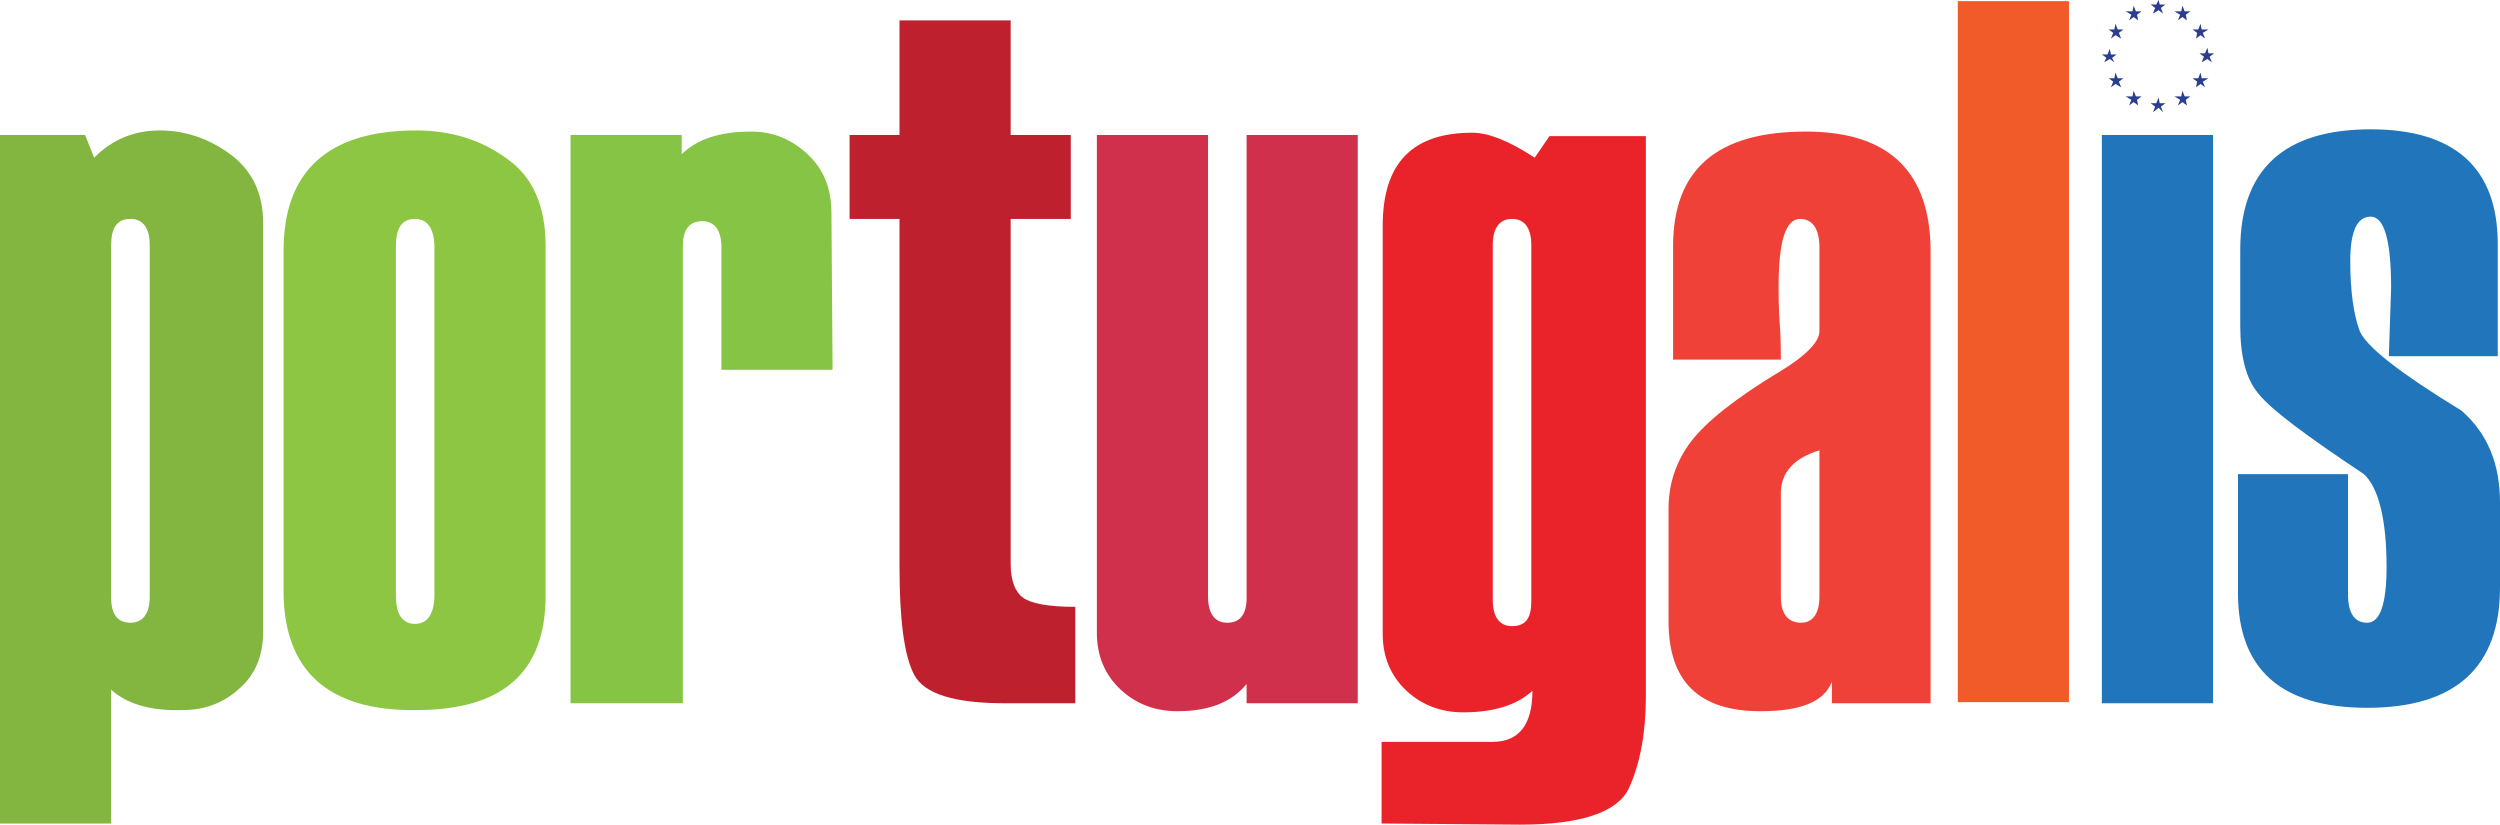
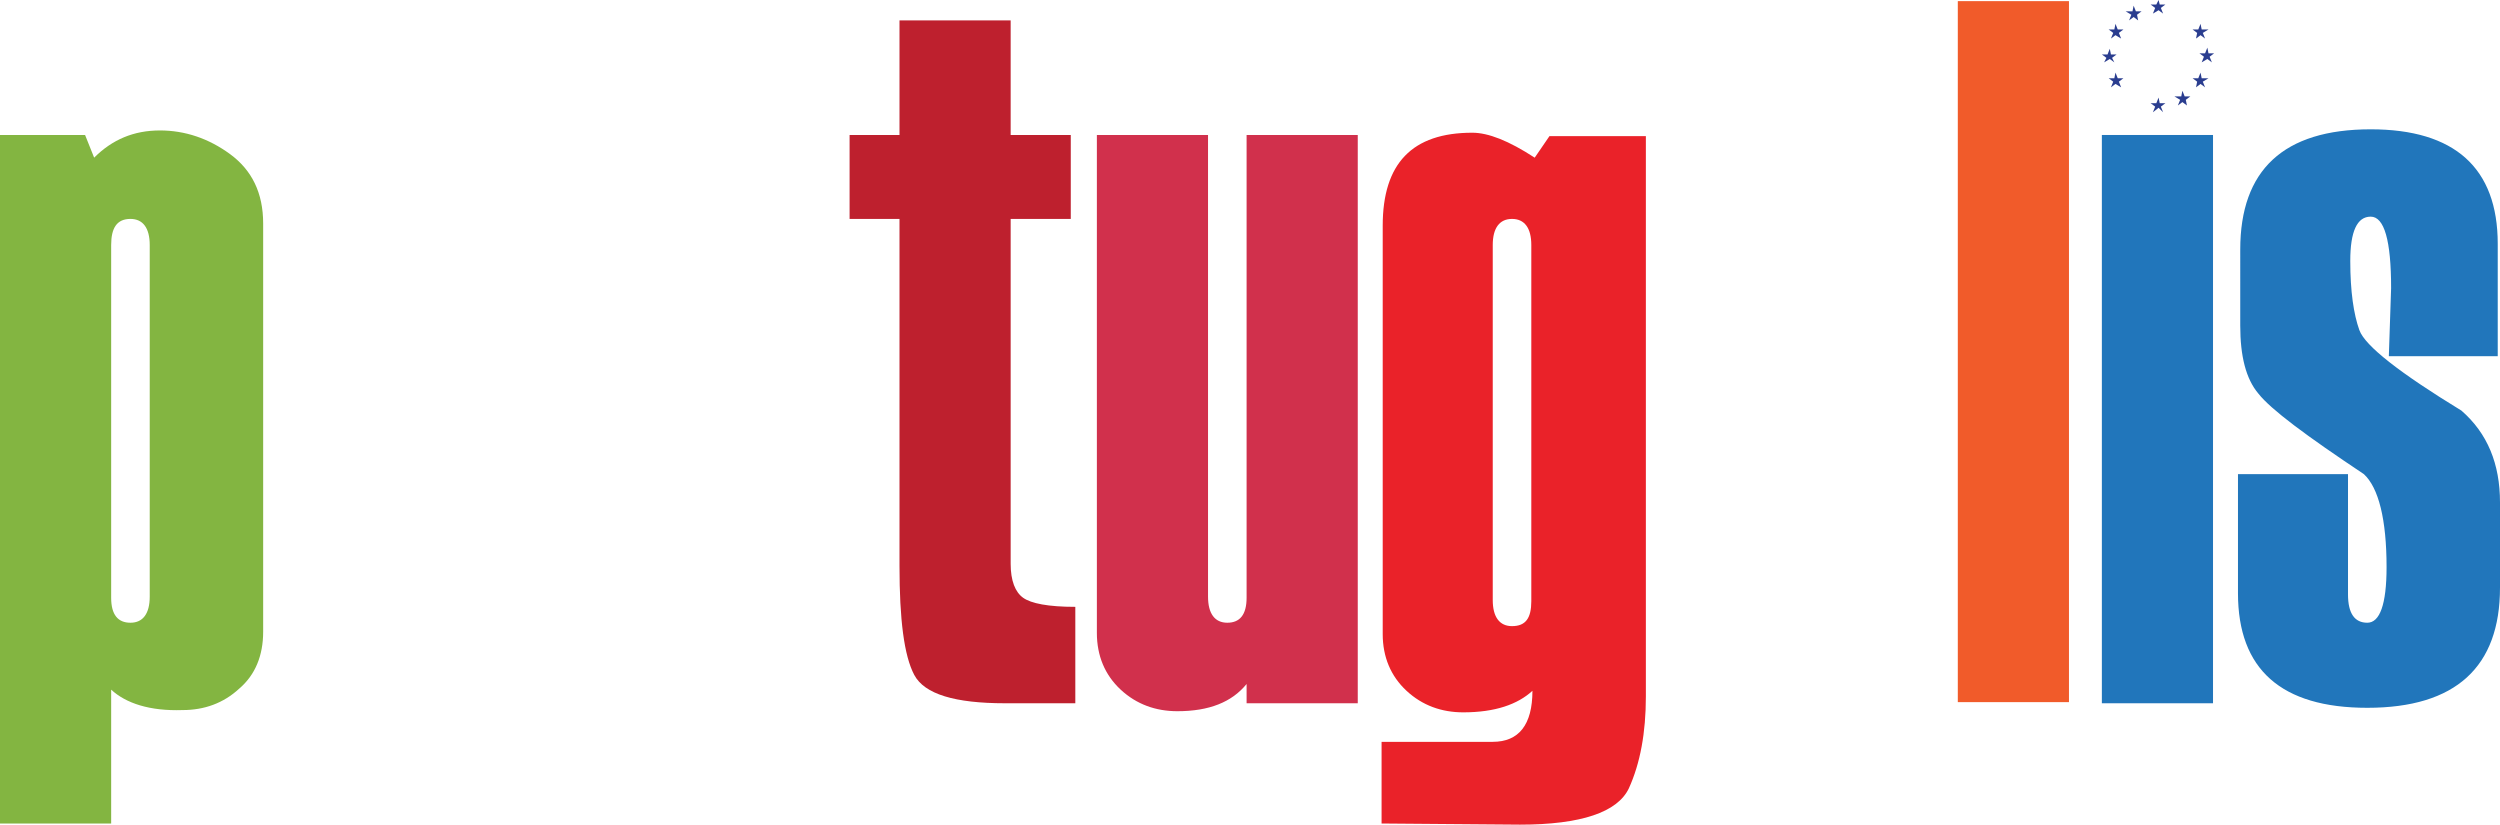
<svg xmlns="http://www.w3.org/2000/svg" version="1.1" id="Layer_1" x="0px" y="0px" viewBox="0 0 220.4 72.7" style="enable-background:new 0 0 220.4 72.7;" xml:space="preserve">
  <style type="text/css"> .st0{fill:#83B541;} .st1{fill:#8DC642;} .st2{fill:#85C444;} .st3{fill:#BE202E;} .st4{fill:#D1304C;} .st5{fill:#EA2229;} .st6{fill:#EF4137;} .st7{fill:#F15B2A;} .st8{fill:#2176BB;} .st9{fill:#2A3D8F;} </style>
  <g>
    <path class="st0" d="M9.8,60.8v11.8H0V11.9h7.5l0.8,2c1.6-1.6,3.5-2.4,5.8-2.4c2.2,0,4.3,0.7,6.2,2.1c1.9,1.4,2.9,3.4,2.9,6.1v36 c0,2.1-0.7,3.8-2.1,5c-1.4,1.3-3.1,1.9-5,1.9C13.2,62.7,11.1,62,9.8,60.8 M13.2,52.6v-31c0-1.5-0.6-2.3-1.7-2.3 c-1.2,0-1.7,0.8-1.7,2.3v31.1c0,1.5,0.6,2.2,1.7,2.2C12.6,54.9,13.2,54.1,13.2,52.6" />
-     <path class="st1" d="M25,52.1v-30c0-7,3.9-10.6,11.7-10.6c3,0,5.7,0.8,8,2.5c2.3,1.6,3.4,4.2,3.4,7.7v30.8 c0,6.8-3.8,10.1-11.4,10.1C28.9,62.7,25,59.1,25,52.1 M38.3,52.4V21.8c0-1.6-0.6-2.5-1.7-2.5c-1.2,0-1.7,0.8-1.7,2.5v30.7 c0,1.7,0.6,2.5,1.7,2.5S38.3,54.1,38.3,52.4" />
-     <path class="st2" d="M73.4,32.6h-9.8V21.8c0-1.5-0.6-2.3-1.7-2.3s-1.7,0.7-1.7,2.2V62h-9.9V11.9h9.8v1.7c1.3-1.3,3.3-2,6.1-2 c2,0,3.6,0.7,5,2s2.1,3,2.1,5.2L73.4,32.6L73.4,32.6z" />
    <path class="st3" d="M94.8,62h-6.2c-4.4,0-7.1-0.8-8-2.5c-0.9-1.7-1.3-4.9-1.3-9.6V19.3h-4.4v-7.4h4.4V1.8h9.8v10.1h5.3v7.4h-5.3 v30.4c0,1.5,0.4,2.5,1.1,3c0.7,0.5,2.2,0.8,4.6,0.8L94.8,62L94.8,62z" />
    <path class="st4" d="M119.7,62h-9.8v-1.7c-1.3,1.6-3.3,2.4-6.1,2.4c-1.9,0-3.6-0.6-5-1.9c-1.4-1.3-2.1-3-2.1-5V11.9h9.8v40.7 c0,1.5,0.6,2.3,1.7,2.3c1.1,0,1.7-0.7,1.7-2.2V11.9h9.8L119.7,62L119.7,62z" />
    <path class="st5" d="M121.8,72.6v-7.2h9.8c2.3,0,3.5-1.5,3.5-4.5c-1.3,1.2-3.3,1.9-6.1,1.9c-1.9,0-3.6-0.6-5-1.9 c-1.4-1.3-2.1-3-2.1-5v-36c0-5.5,2.6-8.2,7.9-8.2c1.4,0,3.2,0.7,5.5,2.2l1.3-1.9h8.5v49.4c0,3.2-0.5,5.9-1.5,8.1 c-1,2.1-4.2,3.2-9.6,3.2L121.8,72.6L121.8,72.6z M135,53V21.6c0-1.5-0.6-2.3-1.7-2.3c-1.1,0-1.7,0.8-1.7,2.3v31.3 c0,1.5,0.6,2.3,1.7,2.3C134.5,55.2,135,54.5,135,53" />
-     <path class="st6" d="M170.2,62h-8.7v-1.9c-0.7,1.8-2.8,2.6-6.3,2.6c-5.4,0-8.1-2.6-8.1-7.9v-10c0-2.2,0.7-4.2,2-5.9 s3.9-3.8,7.9-6.2c2.3-1.4,3.4-2.6,3.4-3.5v-7.4c0-1.6-0.6-2.5-1.7-2.5c-1.3,0-1.9,2-1.9,6c0,0.7,0,1.8,0.1,3.2 c0.1,1.4,0.1,2.5,0.1,3.2h-9.5v-10c0-6.8,3.9-10.1,11.7-10.1c7.3,0,11,3.5,11,10.6V62z M160.4,52.6V39.7c-2.3,0.7-3.4,2-3.4,3.8 v9.1c0,1.5,0.6,2.3,1.8,2.3C159.8,54.9,160.4,54.1,160.4,52.6" />
    <rect x="172.6" y="0.1" class="st7" width="9.8" height="61.8" />
    <rect x="185.3" y="11.9" class="st8" width="9.8" height="50.1" />
    <path class="st8" d="M197.2,41.8h9.8v10.6c0,1.7,0.6,2.5,1.7,2.5s1.7-1.6,1.7-4.9c0-4.2-0.7-7-2-8.2c-5.1-3.4-8.2-5.7-9.3-7.1 c-1.1-1.3-1.6-3.3-1.6-6V22c0-7,3.8-10.6,11.5-10.6c7.4,0,11.2,3.4,11.2,10.1v9.9h-9.6l0.2-6c0-4.2-0.6-6.3-1.8-6.3 c-1.2,0-1.8,1.3-1.8,3.9c0,2.7,0.3,4.7,0.8,6.1s3.6,3.8,9,7.1c2.3,2,3.4,4.7,3.4,8.1v7.5c0,7-3.9,10.6-11.7,10.6 c-7.6,0-11.4-3.4-11.4-10.1V41.8H197.2z" />
    <polygon class="st9" points="189.8,1.2 190.3,0.9 190.7,1.2 190.5,0.7 190.9,0.4 190.4,0.4 190.3,0 190.1,0.4 189.6,0.4 190,0.7 " />
    <polygon class="st9" points="187.7,1.8 188.1,1.5 188.5,1.8 188.4,1.3 188.8,1 188.3,1 188.1,0.5 188,1 187.4,1 187.9,1.3 " />
    <polygon class="st9" points="186.5,2.1 186.4,2.6 185.9,2.6 186.3,2.9 186.1,3.4 186.5,3.1 187,3.4 186.8,2.9 187.2,2.6 186.7,2.6 " />
    <polygon class="st9" points="186,5.2 186.4,5.5 186.2,5.1 186.6,4.8 186.1,4.8 186,4.3 185.8,4.8 185.3,4.8 185.7,5.1 185.5,5.5 " />
    <polygon class="st9" points="186.7,6.9 186.5,6.4 186.4,6.9 185.9,6.9 186.3,7.2 186.1,7.7 186.5,7.4 187,7.7 186.8,7.2 187.2,6.9 " />
-     <polygon class="st9" points="188.3,8.5 188.1,8 188,8.5 187.4,8.5 187.9,8.8 187.7,9.3 188.1,9 188.5,9.3 188.4,8.8 188.8,8.5 " />
    <polygon class="st9" points="190.4,9.1 190.3,8.6 190.1,9.1 189.6,9.1 190,9.4 189.8,9.9 190.3,9.5 190.7,9.9 190.5,9.4 190.9,9.1 " />
    <polygon class="st9" points="192.6,8.5 192.4,8 192.3,8.5 191.7,8.5 192.2,8.8 192,9.3 192.4,9 192.8,9.3 192.7,8.8 193.1,8.5 " />
    <polygon class="st9" points="194.1,6.9 194,6.4 193.8,6.9 193.3,6.9 193.7,7.2 193.6,7.7 194,7.4 194.4,7.7 194.2,7.2 194.7,6.9 " />
    <polygon class="st9" points="195.2,4.7 194.7,4.7 194.6,4.2 194.4,4.7 193.9,4.7 194.3,5 194.1,5.5 194.6,5.2 195,5.5 194.8,5 " />
    <polygon class="st9" points="193.6,3.4 194,3.1 194.4,3.4 194.2,2.9 194.7,2.6 194.1,2.6 194,2.1 193.8,2.6 193.3,2.6 193.7,2.9 " />
-     <polygon class="st9" points="192.4,0.5 192.3,1 191.7,1 192.2,1.3 192,1.8 192.4,1.5 192.8,1.8 192.7,1.3 193.1,1 192.6,1 " />
  </g>
</svg>